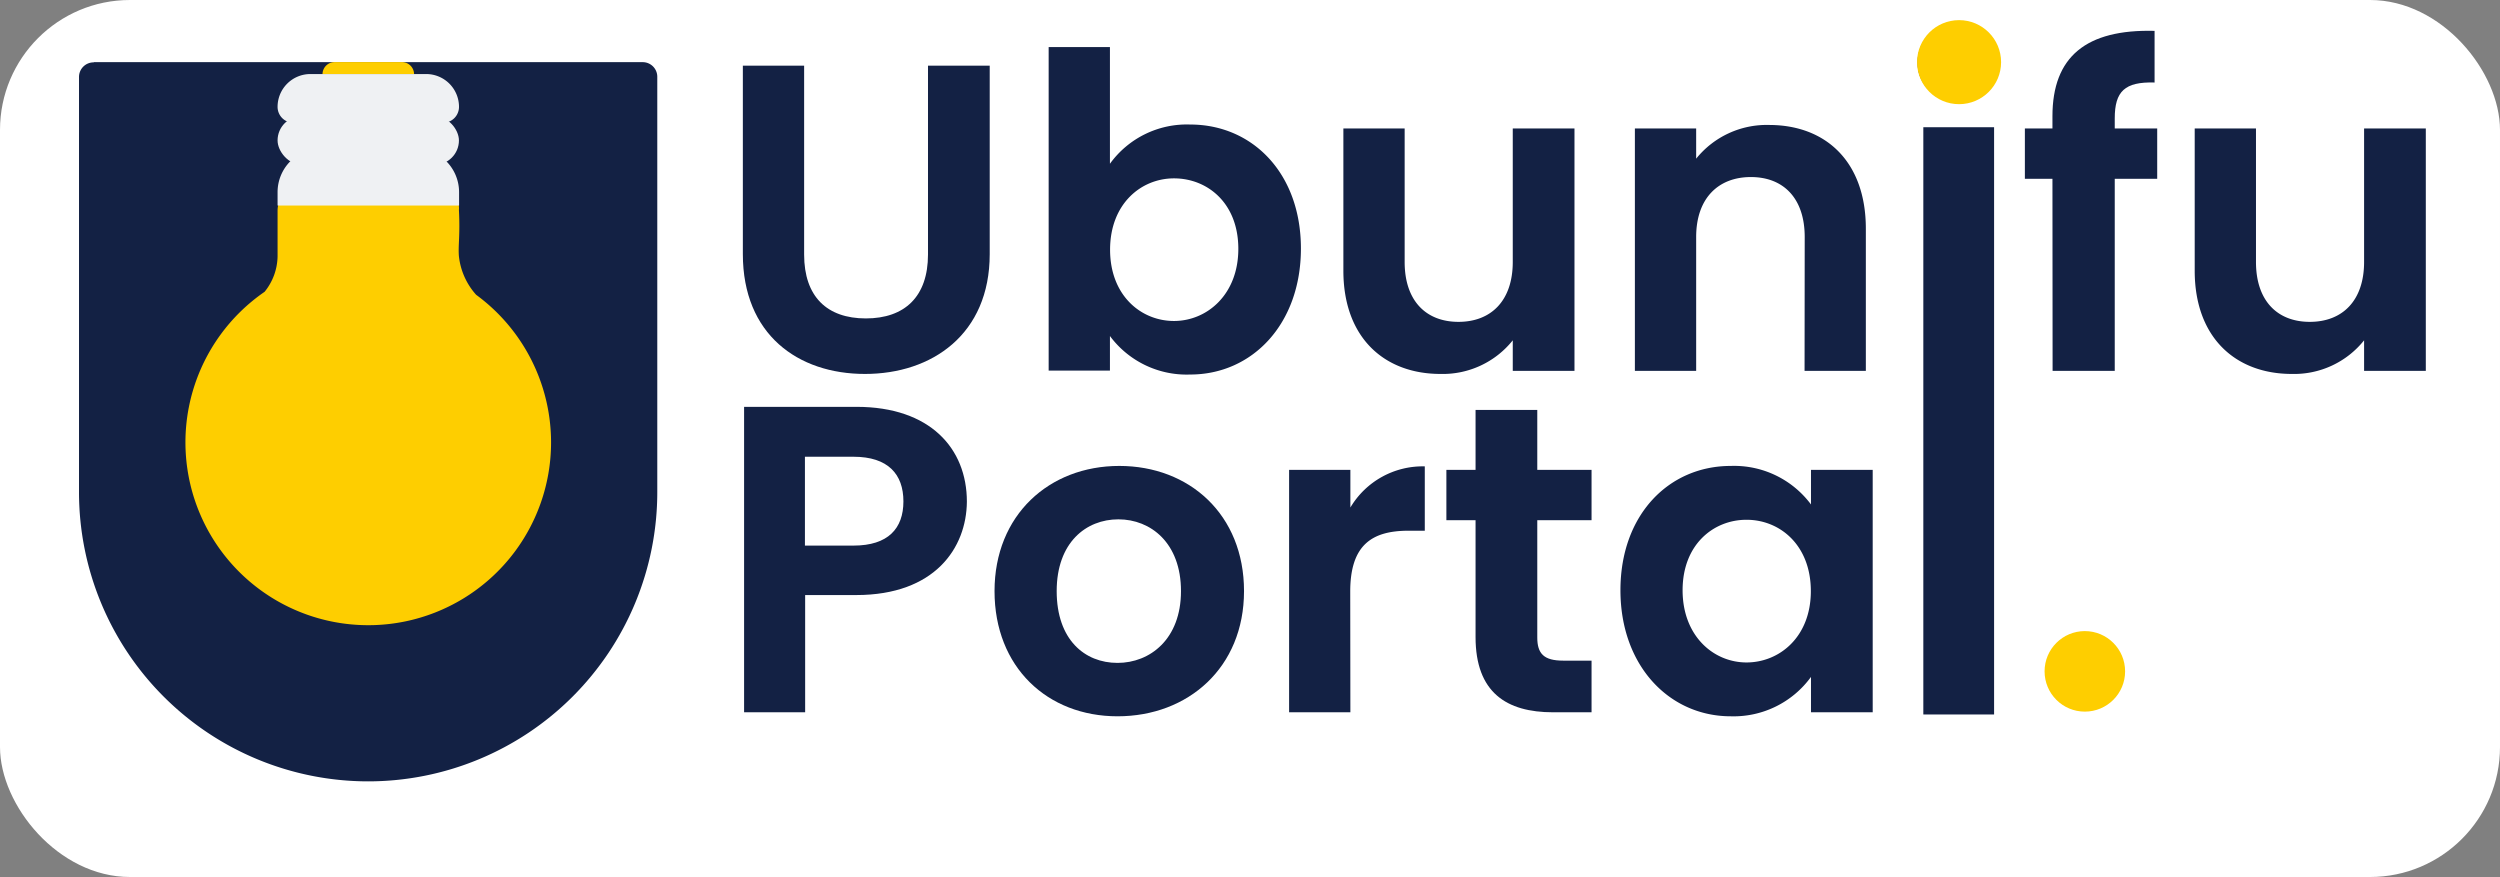
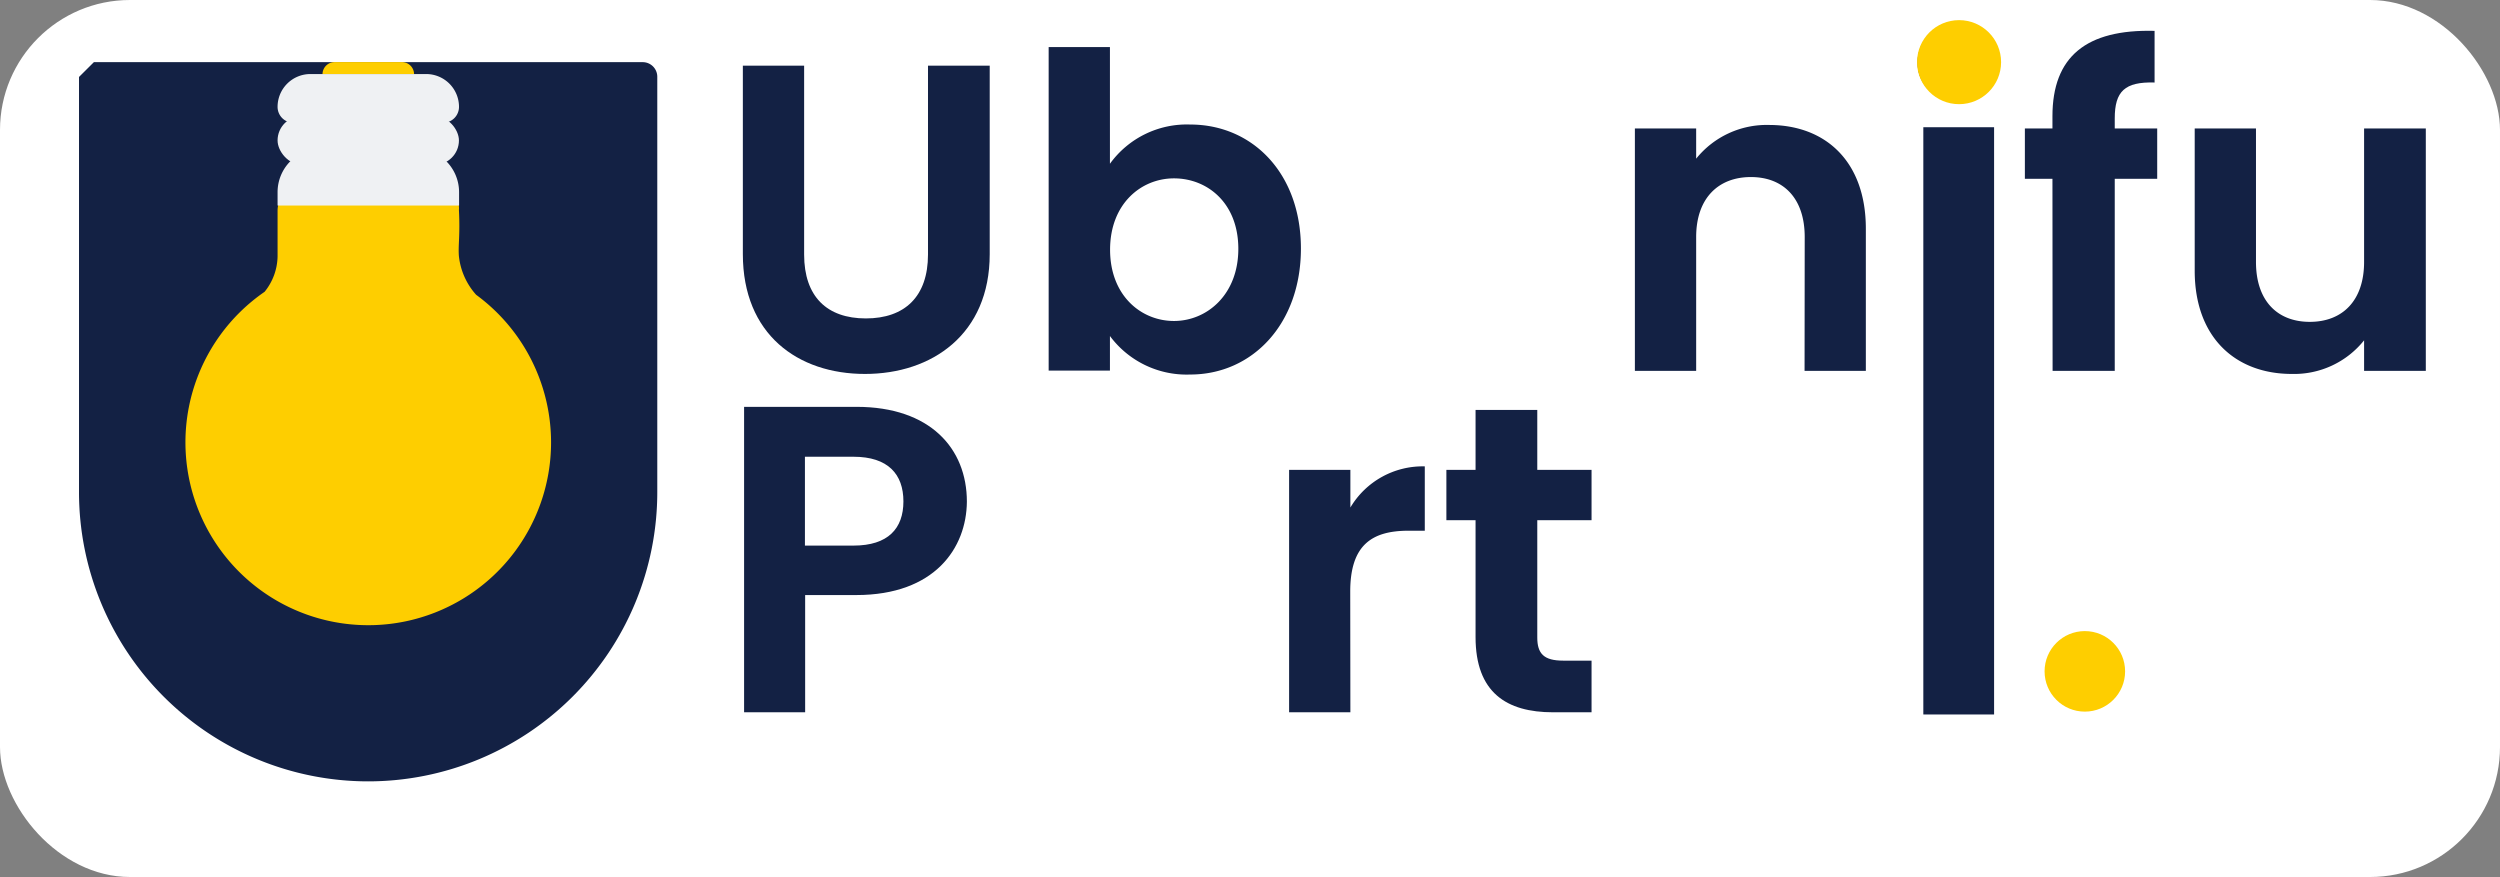
<svg xmlns="http://www.w3.org/2000/svg" id="Layer_1" data-name="Layer 1" viewBox="0 0 342.7 120.22">
  <rect x="0" y="0" width="342.7" height="120.22" fill="#808080" stroke="none" />
  <defs>
    <style>.cls-1{fill:#fff;}.cls-2{fill:#132144;}.cls-3{fill:#fece00;}.cls-4{fill:#eff1f3;}</style>
  </defs>
  <rect class="cls-1" width="342.7" height="120.22" rx="17.82" />
-   <path class="cls-2" d="M12.87,8.52H88.1a2,2,0,0,1,2,2V67.46a39.65,39.65,0,0,1-39.65,39.65h0A39.65,39.65,0,0,1,10.83,67.46V10.55a2,2,0,0,1,2-2Z" />
+   <path class="cls-2" d="M12.87,8.52H88.1a2,2,0,0,1,2,2V67.46a39.65,39.65,0,0,1-39.65,39.65h0A39.65,39.65,0,0,1,10.83,67.46V10.55Z" />
  <path class="cls-3" d="M44.21,8.52H56.76a0,0,0,0,1,0,0v0a1.67,1.67,0,0,1-1.67,1.67H45.88a1.67,1.67,0,0,1-1.67-1.67v0a0,0,0,0,1,0,0Z" transform="translate(100.97 18.7) rotate(180)" />
  <rect class="cls-4" x="38.05" y="15.91" width="24.86" height="6.68" rx="3.34" />
  <path class="cls-3" d="M75.54,60.59A25.06,25.06,0,1,1,36.27,40a7.9,7.9,0,0,0,1.78-4.85c0-2,0-3.76,0-6.29a3.29,3.29,0,0,1,3.29-3.29H59.63a3,3,0,0,1,2.46.67,3.61,3.61,0,0,1,.82,2.56c.18,3.53-.13,4.88,0,6.35a9.44,9.44,0,0,0,2.36,5.26A25.1,25.1,0,0,1,75.54,60.59Z" />
  <path class="cls-4" d="M44,20.34H56.93a6,6,0,0,1,6,6v1.83a0,0,0,0,1,0,0H38.05a0,0,0,0,1,0,0V26.33A6,6,0,0,1,44,20.34Z" />
  <path class="cls-4" d="M42.55,10.15H58.42a4.5,4.5,0,0,1,4.5,4.5v0a2.18,2.18,0,0,1-2.18,2.18H40.23a2.18,2.18,0,0,1-2.18-2.18v0A4.5,4.5,0,0,1,42.55,10.15Z" />
  <path class="cls-2" d="M101.83,9h8.4V34.89c0,5.76,3.12,8.76,8.46,8.76s8.52-3,8.52-8.76V9h8.46V34.83c0,11-7.92,16.43-17.1,16.43s-16.74-5.4-16.74-16.43Z" />
  <path class="cls-2" d="M163.15,17.07c8.52,0,15.18,6.66,15.18,17s-6.66,17.27-15.18,17.27a13.09,13.09,0,0,1-11-5.28v4.74h-8.4V6.45h8.4v16A13,13,0,0,1,163.15,17.07Zm-2.22,7.38c-4.5,0-8.76,3.48-8.76,9.78S156.43,44,160.93,44s8.82-3.59,8.82-9.89S165.49,24.45,160.93,24.45Z" />
-   <path class="cls-2" d="M215.83,50.84h-8.46V46.65a12.28,12.28,0,0,1-9.9,4.61c-7.74,0-13.32-5-13.32-14.15V17.61h8.4v18.3c0,5.34,2.94,8.21,7.38,8.21s7.44-2.87,7.44-8.21V17.61h8.46Z" />
  <path class="cls-2" d="M247.39,32.49c0-5.34-2.94-8.22-7.38-8.22s-7.5,2.88-7.5,8.22V50.84h-8.4V17.61h8.4v4.14a12.42,12.42,0,0,1,10-4.62c7.74,0,13.26,5,13.26,14.22V50.84h-8.4Z" />
  <path class="cls-2" d="M262.87,8.73A5.17,5.17,0,1,1,268,13.65,4.93,4.93,0,0,1,262.87,8.73Zm.9,8.88h8.4V50.84h-8.4Z" />
  <path class="cls-2" d="M281.35,24.51h-3.78v-6.9h3.78V15.93c0-8.16,4.62-11.94,14-11.7v7.08c-4.08-.12-5.46,1.2-5.46,4.92v1.38h5.82v6.9h-5.82V50.84h-8.52Z" />
  <path class="cls-2" d="M332.53,50.84h-8.46V46.65a12.28,12.28,0,0,1-9.9,4.61c-7.74,0-13.32-5-13.32-14.15V17.61h8.4v18.3c0,5.34,2.94,8.21,7.38,8.21s7.44-2.87,7.44-8.21V17.61h8.46Z" />
  <path class="cls-2" d="M117.37,81.57h-7V97.64H102V55.77h15.42c10.08,0,15.12,5.7,15.12,13C132.49,75.09,128.17,81.57,117.37,81.57ZM117,74.79c4.74,0,6.84-2.34,6.84-6.06s-2.1-6.12-6.84-6.12h-6.66V74.79Z" />
-   <path class="cls-2" d="M153.19,98.19c-9.6,0-16.86-6.72-16.86-17.16s7.5-17.16,17.1-17.16,17.1,6.66,17.1,17.16S162.85,98.19,153.19,98.19Zm0-7.32c4.44,0,8.7-3.24,8.7-9.84s-4.14-9.84-8.58-9.84-8.46,3.18-8.46,9.84S148.69,90.87,153.19,90.87Z" />
  <path class="cls-2" d="M185.11,97.64h-8.4V64.41h8.4v5.16a11.53,11.53,0,0,1,10.2-5.64v8.82h-2.22c-5,0-8,1.92-8,8.34Z" />
  <path class="cls-2" d="M202.27,71.31h-4v-6.9h4V56.19h8.46v8.22h7.44v6.9h-7.44V87.39c0,2.21.9,3.17,3.54,3.17h3.9v7.08h-5.28c-6.36,0-10.62-2.7-10.62-10.31Z" />
-   <path class="cls-2" d="M237.25,63.87a13.14,13.14,0,0,1,11,5.28V64.41h8.46V97.64h-8.46V92.79a13.11,13.11,0,0,1-11,5.4c-8.4,0-15.12-6.9-15.12-17.28S228.79,63.87,237.25,63.87Zm2.16,7.38c-4.5,0-8.76,3.36-8.76,9.66s4.26,9.9,8.76,9.9,8.82-3.48,8.82-9.78S244,71.25,239.41,71.25Z" />
  <path class="cls-2" d="M264.91,53.25h8.4V97.64h-8.4Z" />
  <rect class="cls-2" x="263.65" y="17.44" width="9.7" height="80.5" />
  <circle class="cls-3" cx="285.79" cy="92.03" r="5.52" />
  <circle class="cls-3" cx="268.55" cy="8.52" r="5.76" />
</svg>